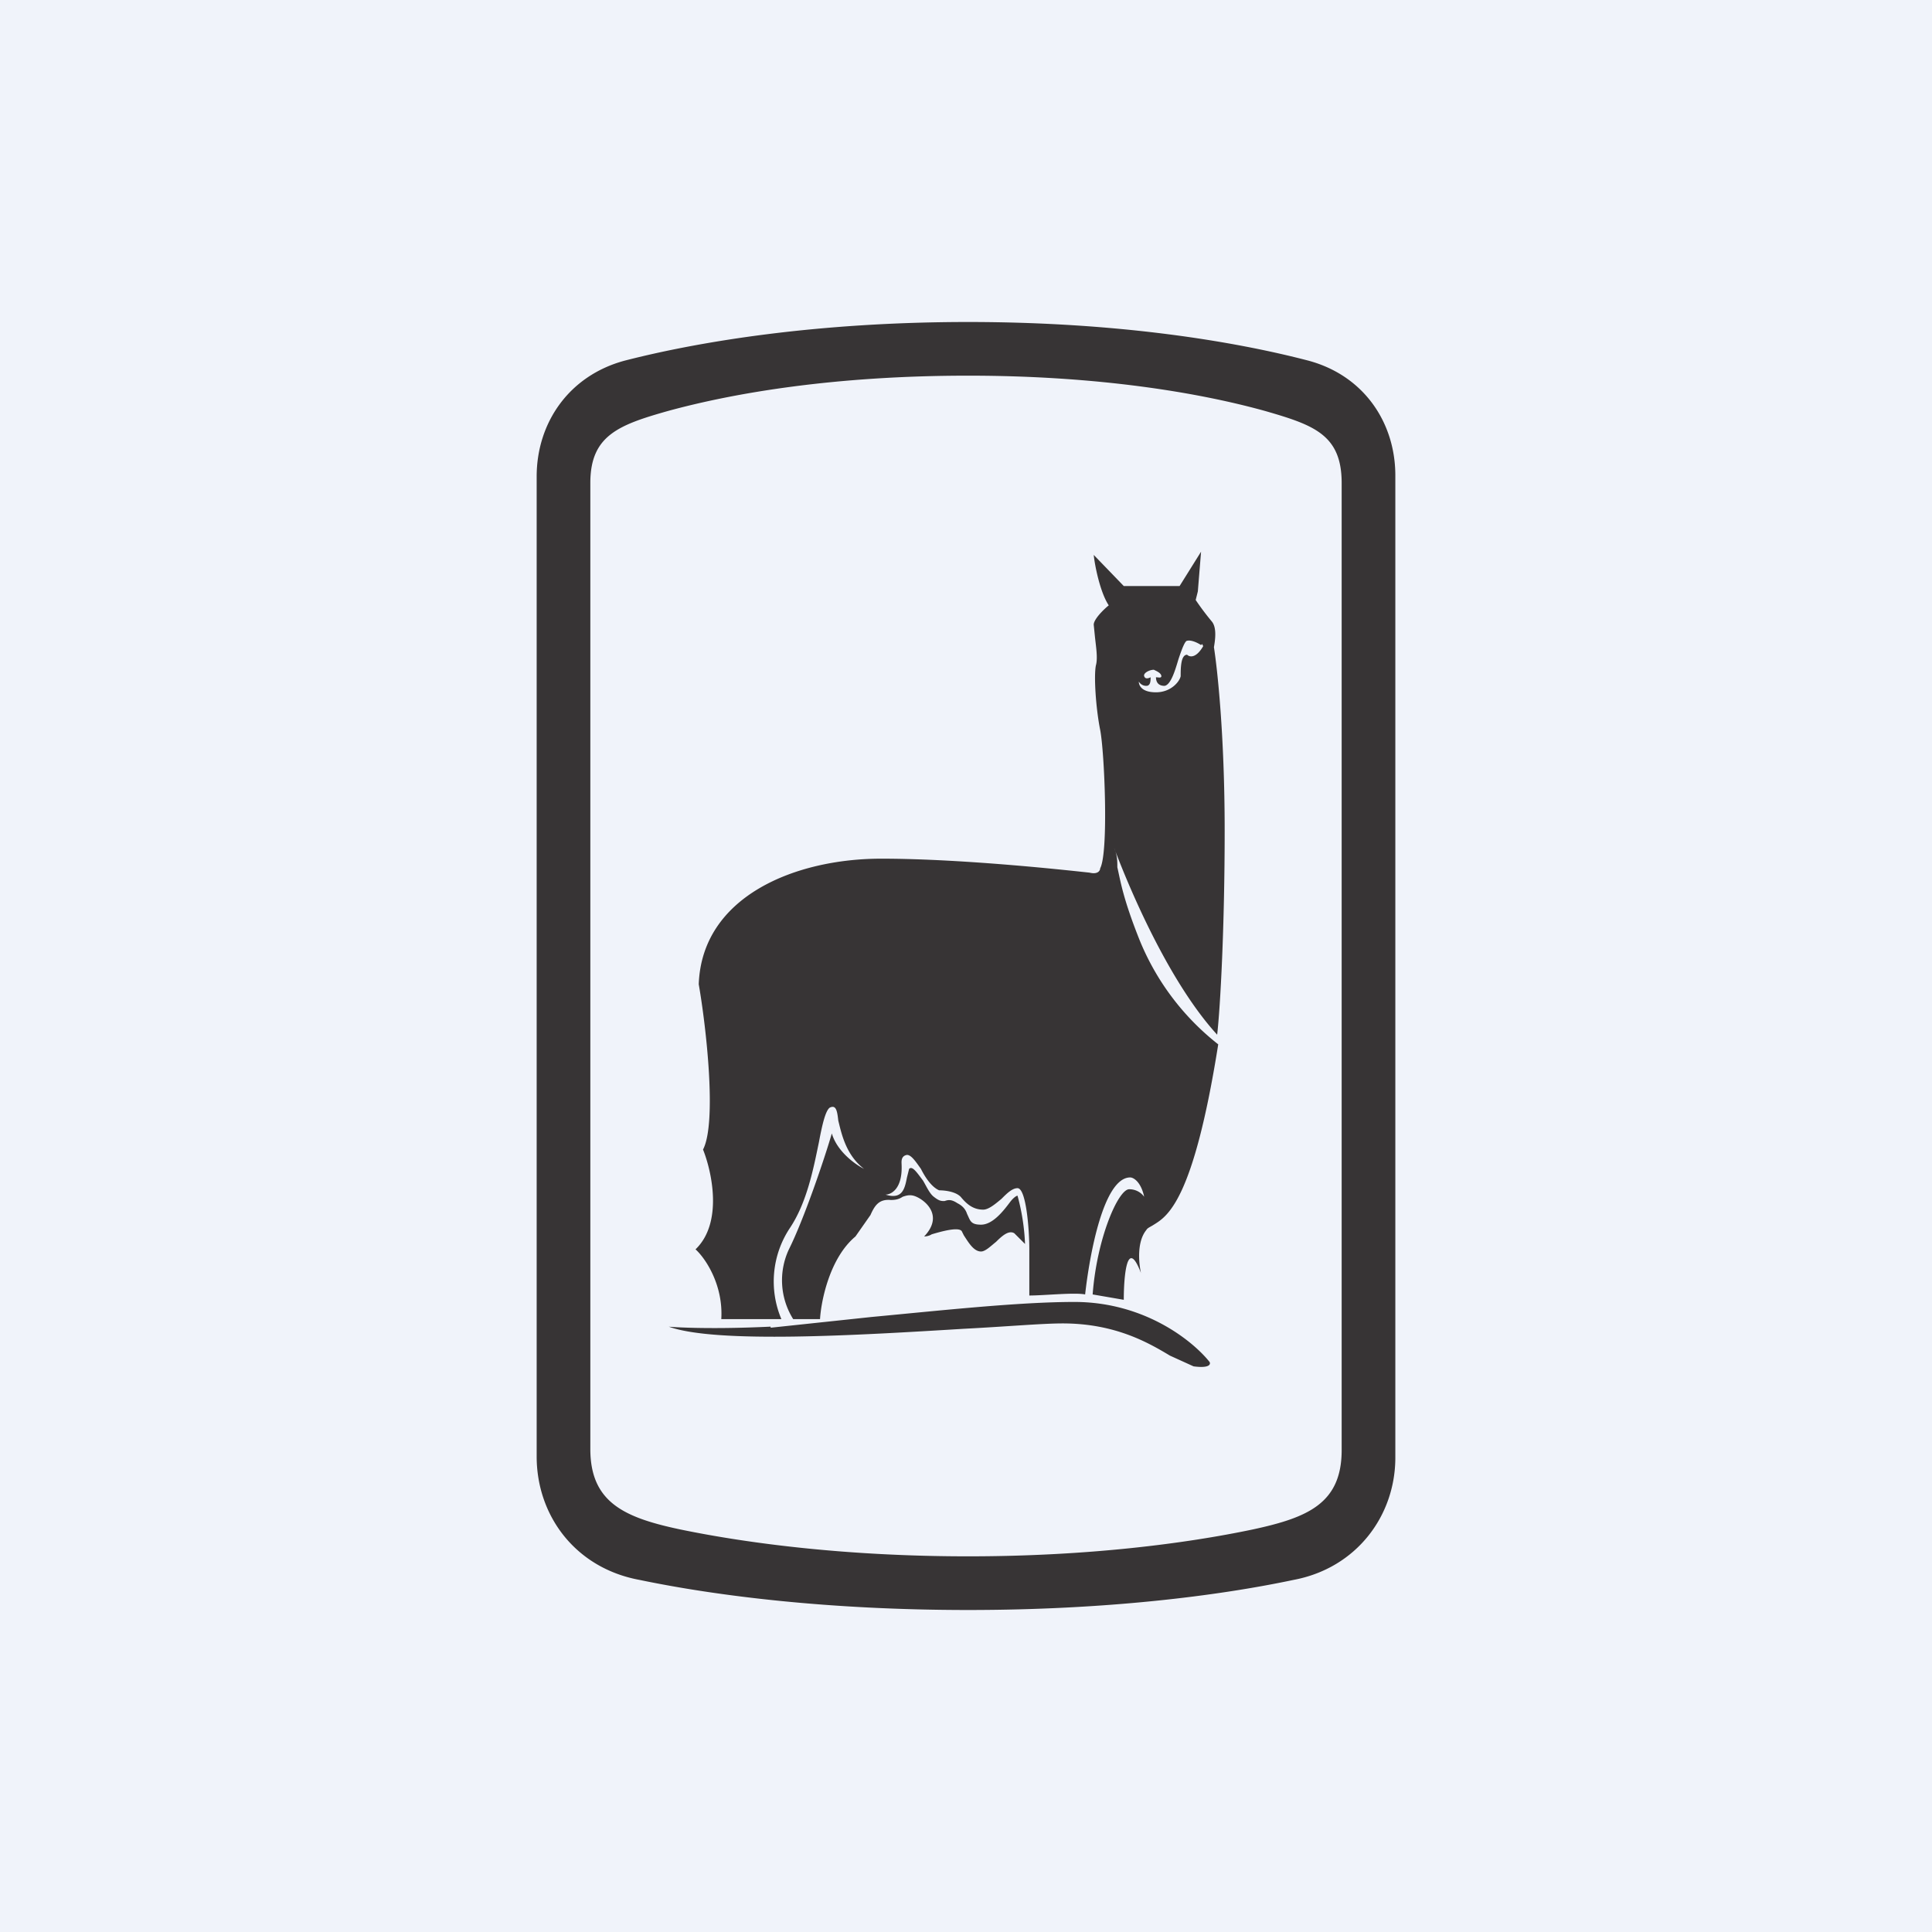
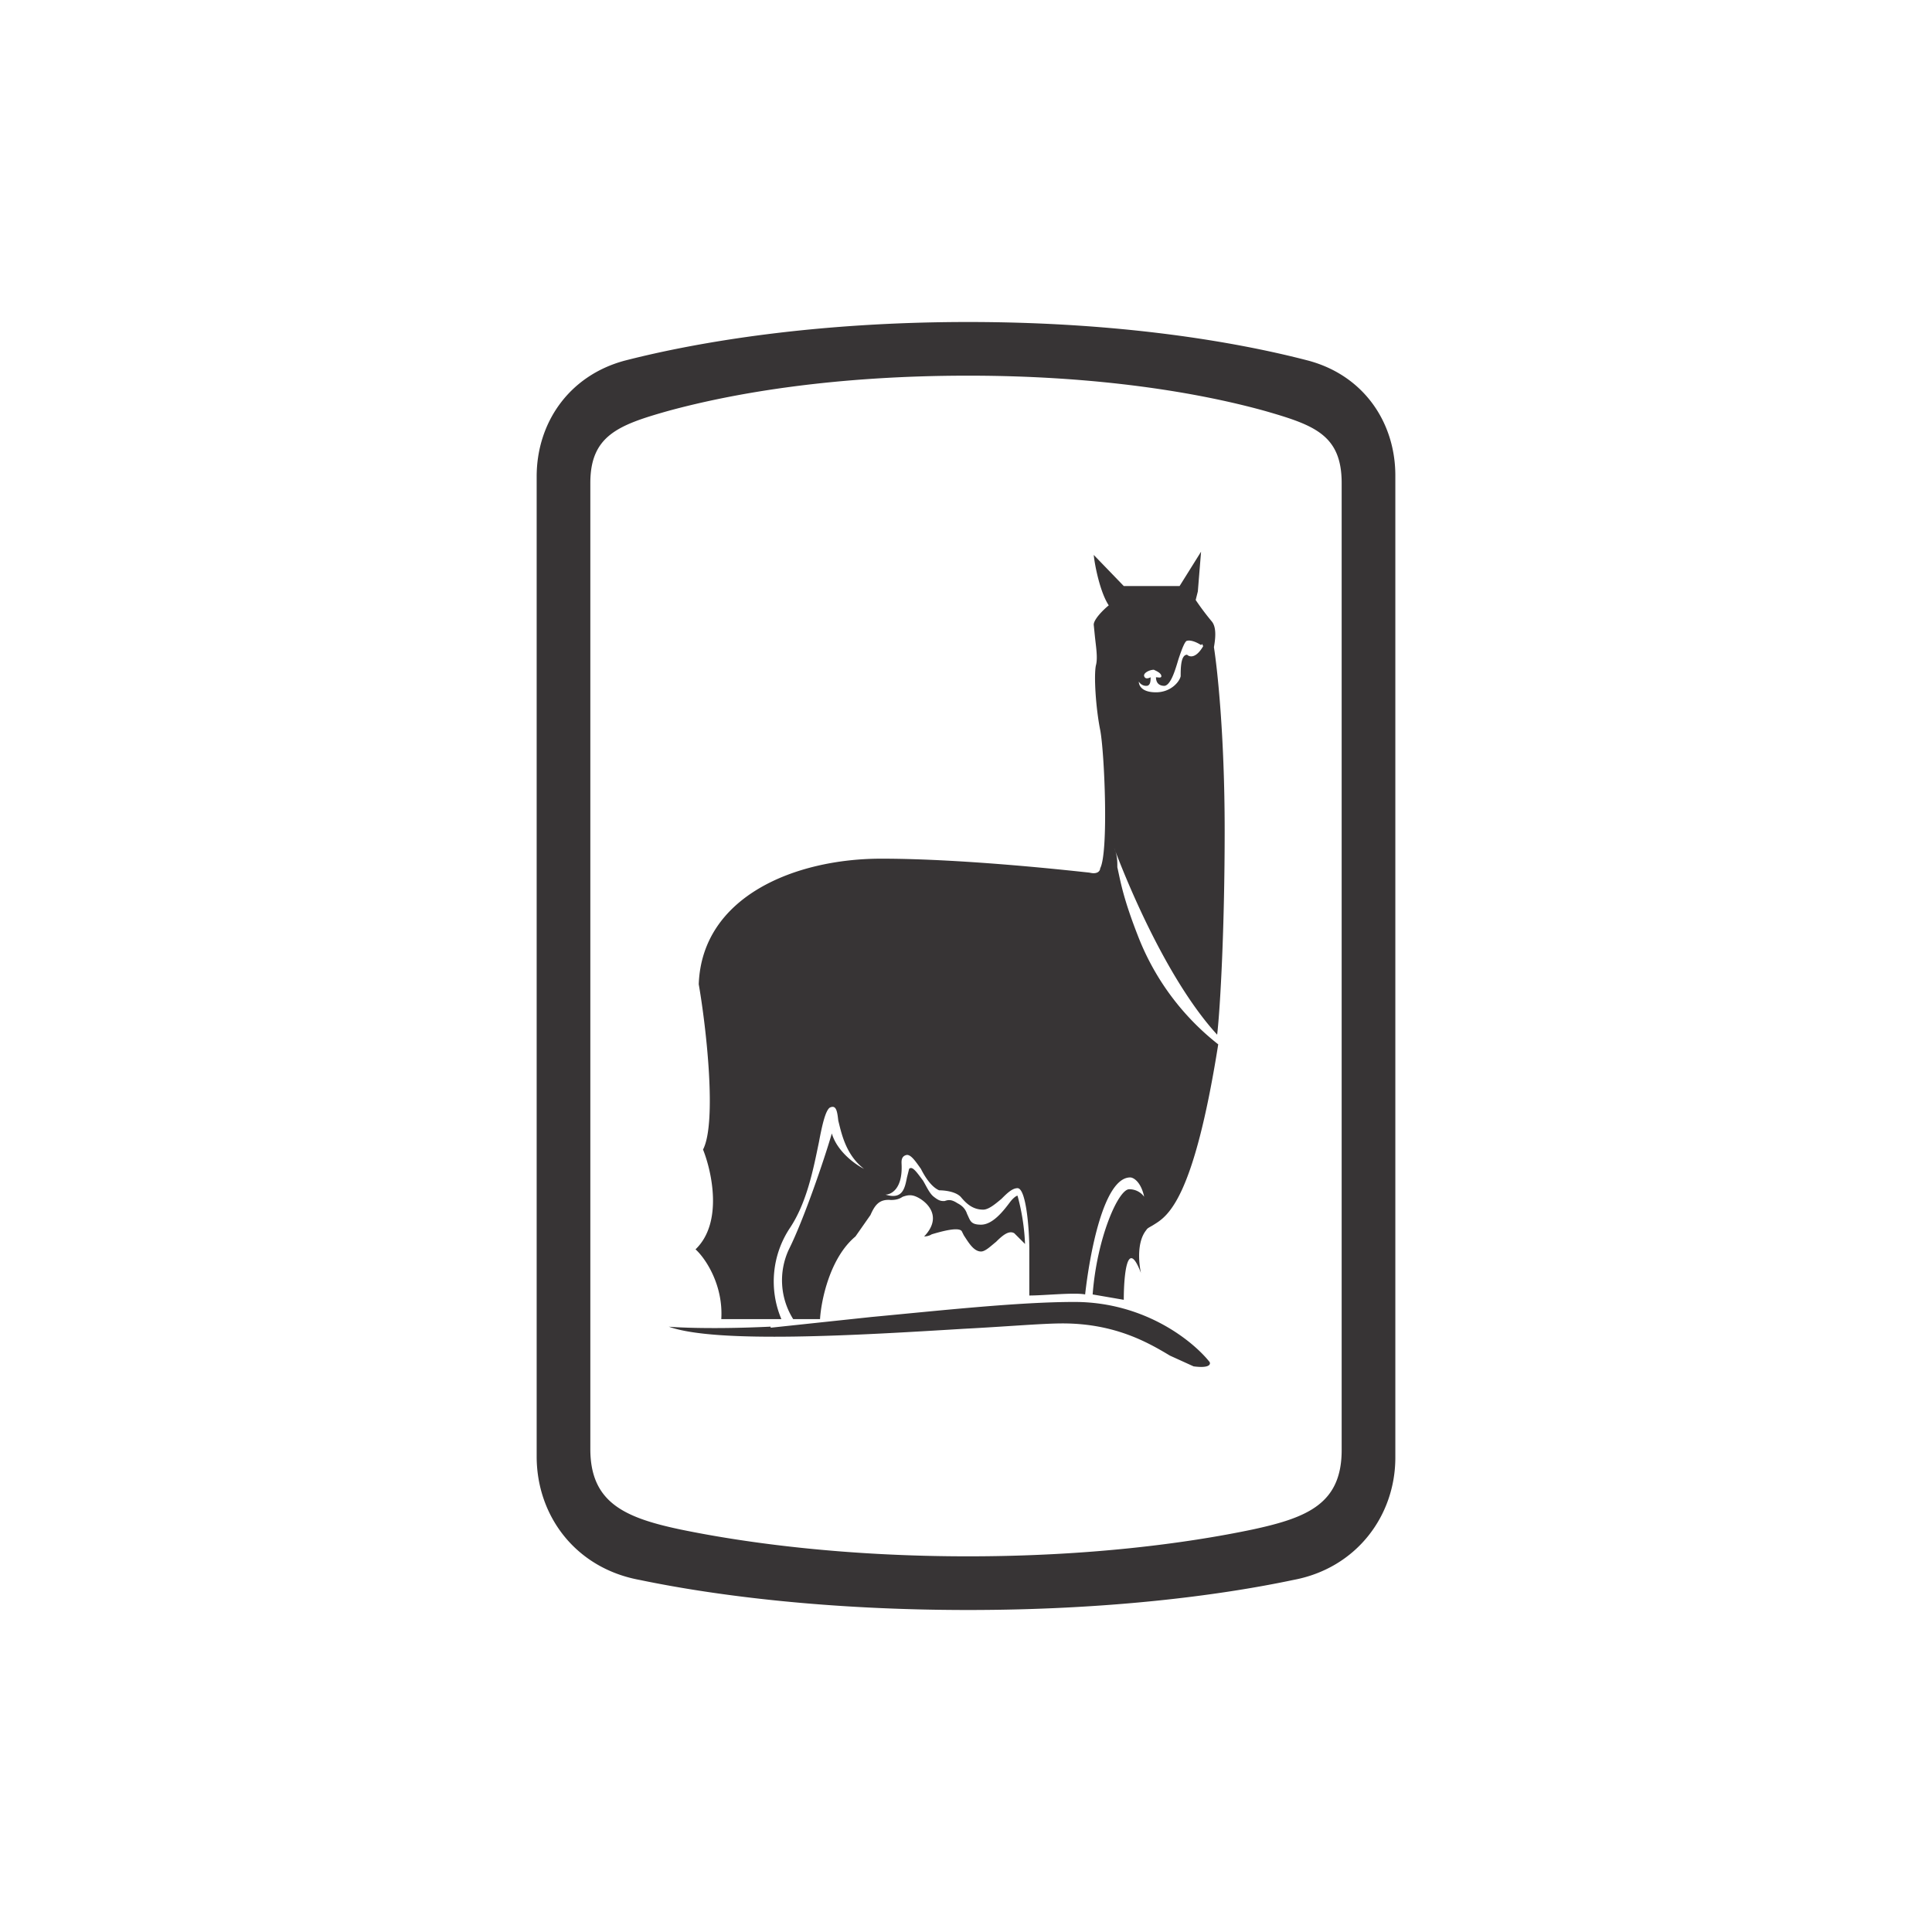
<svg xmlns="http://www.w3.org/2000/svg" width="18" height="18" viewBox="0 0 18 18">
-   <path fill="#F0F3FA" d="M0 0h18v18H0z" />
  <path fill-rule="evenodd" d="M9.02 15c-1.29 0-2.34-.13-3.06-.28-.6-.11-.96-.6-.96-1.15V4.44c0-.5.3-.94.82-1.08.7-.18 1.8-.36 3.2-.36 1.4 0 2.48.18 3.17.36.52.14.81.58.81 1.07v9.15c0 .54-.36 1.03-.95 1.14-.71.15-1.75.28-3.03.28Zm0-.5c-1.13 0-2.05-.12-2.68-.25-.52-.11-.84-.25-.84-.75v-9c0-.44.26-.54.72-.67.62-.17 1.56-.33 2.8-.33 1.22 0 2.16.16 2.77.33.45.13.71.22.71.67v9.01c0 .5-.32.63-.83.74-.62.13-1.53.25-2.65.25Zm-2.47-3.79c.08.2.19.68-.07.93.09.08.26.33.24.65h.56a.9.9 0 0 1 .08-.85c.16-.24.22-.56.27-.8.03-.16.06-.29.1-.32.06-.03.07.03.08.12.03.12.07.32.24.45-.08-.04-.25-.16-.3-.33-.07.24-.26.8-.4 1.08a.68.68 0 0 0 .04.65h.25c.01-.17.09-.57.33-.77l.14-.2c.04-.09.08-.15.19-.14.05 0 .08-.01.11-.03.03-.01.06-.02.1-.01.08.02.3.17.1.38 0 0 .04 0 .07-.02.1-.03.25-.07.28-.03l.02.04c.04.06.09.15.16.15.04 0 .09-.05.14-.09.06-.06.12-.11.17-.08l.1.1a2 2 0 0 0-.07-.45c-.01 0-.04.02-.07.06-.06.08-.16.21-.27.21-.1 0-.1-.04-.13-.1-.01-.03-.03-.07-.09-.1-.06-.04-.09-.03-.12-.02-.03 0-.05 0-.1-.04-.04-.03-.07-.1-.1-.15-.06-.08-.1-.14-.13-.11l-.02.08c-.02.1-.04.21-.2.16.05 0 .16-.05.15-.28 0-.02-.01-.08.05-.09.04 0 .08.06.13.13.04.08.1.17.17.2.05 0 .15.01.2.06.05.06.11.12.21.12.05 0 .11-.05.17-.1.05-.05.1-.1.15-.1.08 0 .11.38.11.57v.43c.14 0 .42-.03.52-.01.04-.36.17-1.09.42-1.09.03 0 .1.04.13.18a.17.17 0 0 0-.14-.07c-.1 0-.3.45-.34.98l.29.05c0-.22.03-.59.16-.25-.02-.09-.04-.29.05-.4.01-.02.04-.03.07-.05.13-.08.37-.23.6-1.68a2.37 2.37 0 0 1-.74-.99c-.15-.38-.17-.53-.2-.66 0-.06 0-.11-.03-.18.17.45.53 1.27.96 1.74.03-.26.07-1.01.07-1.9 0-.9-.07-1.52-.1-1.71.01-.06.03-.18-.02-.24a2.42 2.42 0 0 1-.15-.2l.02-.08.03-.37-.2.32h-.52l-.28-.29c.01.1.06.35.14.47-.05.04-.14.13-.14.18l.01.1c.01.1.03.21.01.28-.02.1 0 .4.04.6.04.2.08 1.14 0 1.29 0 .02-.02.06-.1.04-.1-.01-1.14-.13-1.94-.13s-1.67.35-1.7 1.17c.07.4.17 1.29.04 1.54Zm4.64-4.7c-.03-.02-.09-.05-.13-.04-.02 0-.05.08-.08.17-.03.1-.07.24-.13.25-.07 0-.08-.05-.08-.08.02 0 .05.01.05-.01 0-.03-.05-.05-.07-.06-.04 0-.1.03-.09.06.01.03.04.02.06.01 0 .03 0 .08-.04.08a.08.08 0 0 1-.07-.04c0 .03.02.1.16.1s.22-.1.23-.15c0-.07 0-.2.06-.2.02.02.08.04.15-.08L11.2 6Zm-4.01 6.35c-.62.03-.97 0-.95 0 .44.16 1.77.08 2.75.02.39-.02.73-.05.92-.05.49 0 .8.18 1 .3l.22.1c.15.02.16-.02.15-.04-.15-.19-.6-.56-1.26-.56-.52 0-1.25.08-1.89.14l-.94.1Z" fill="#373435" />
</svg>